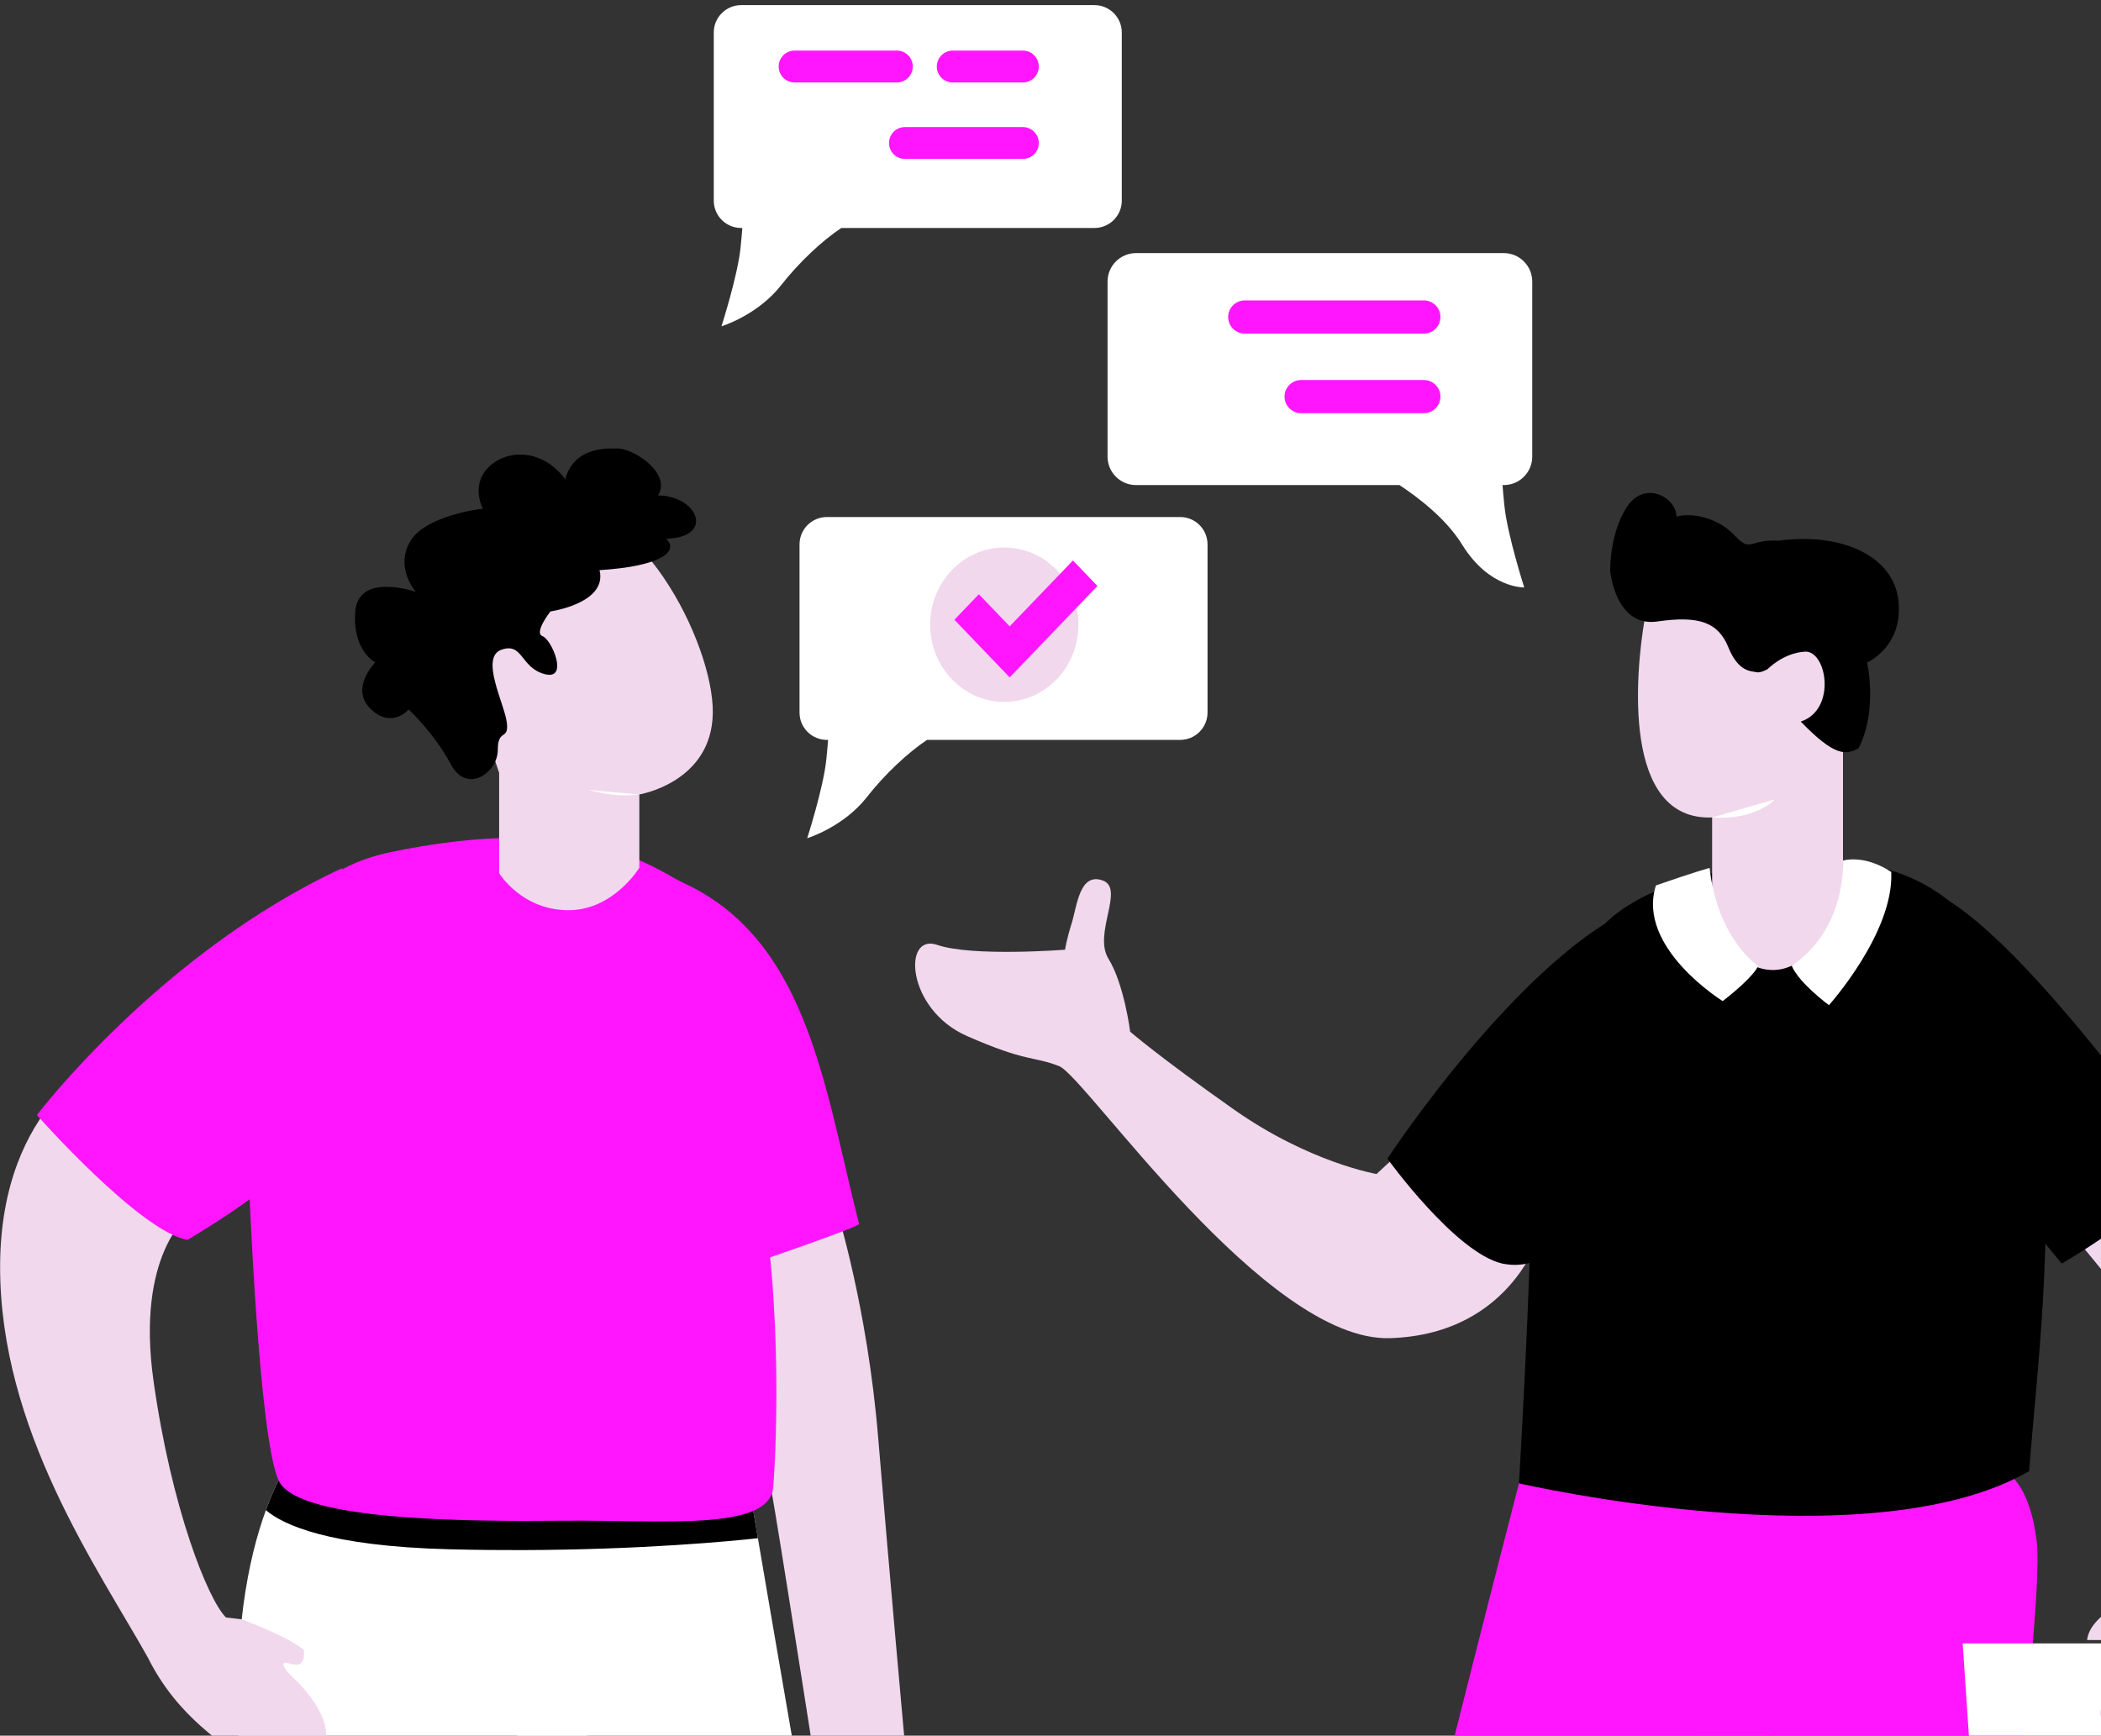
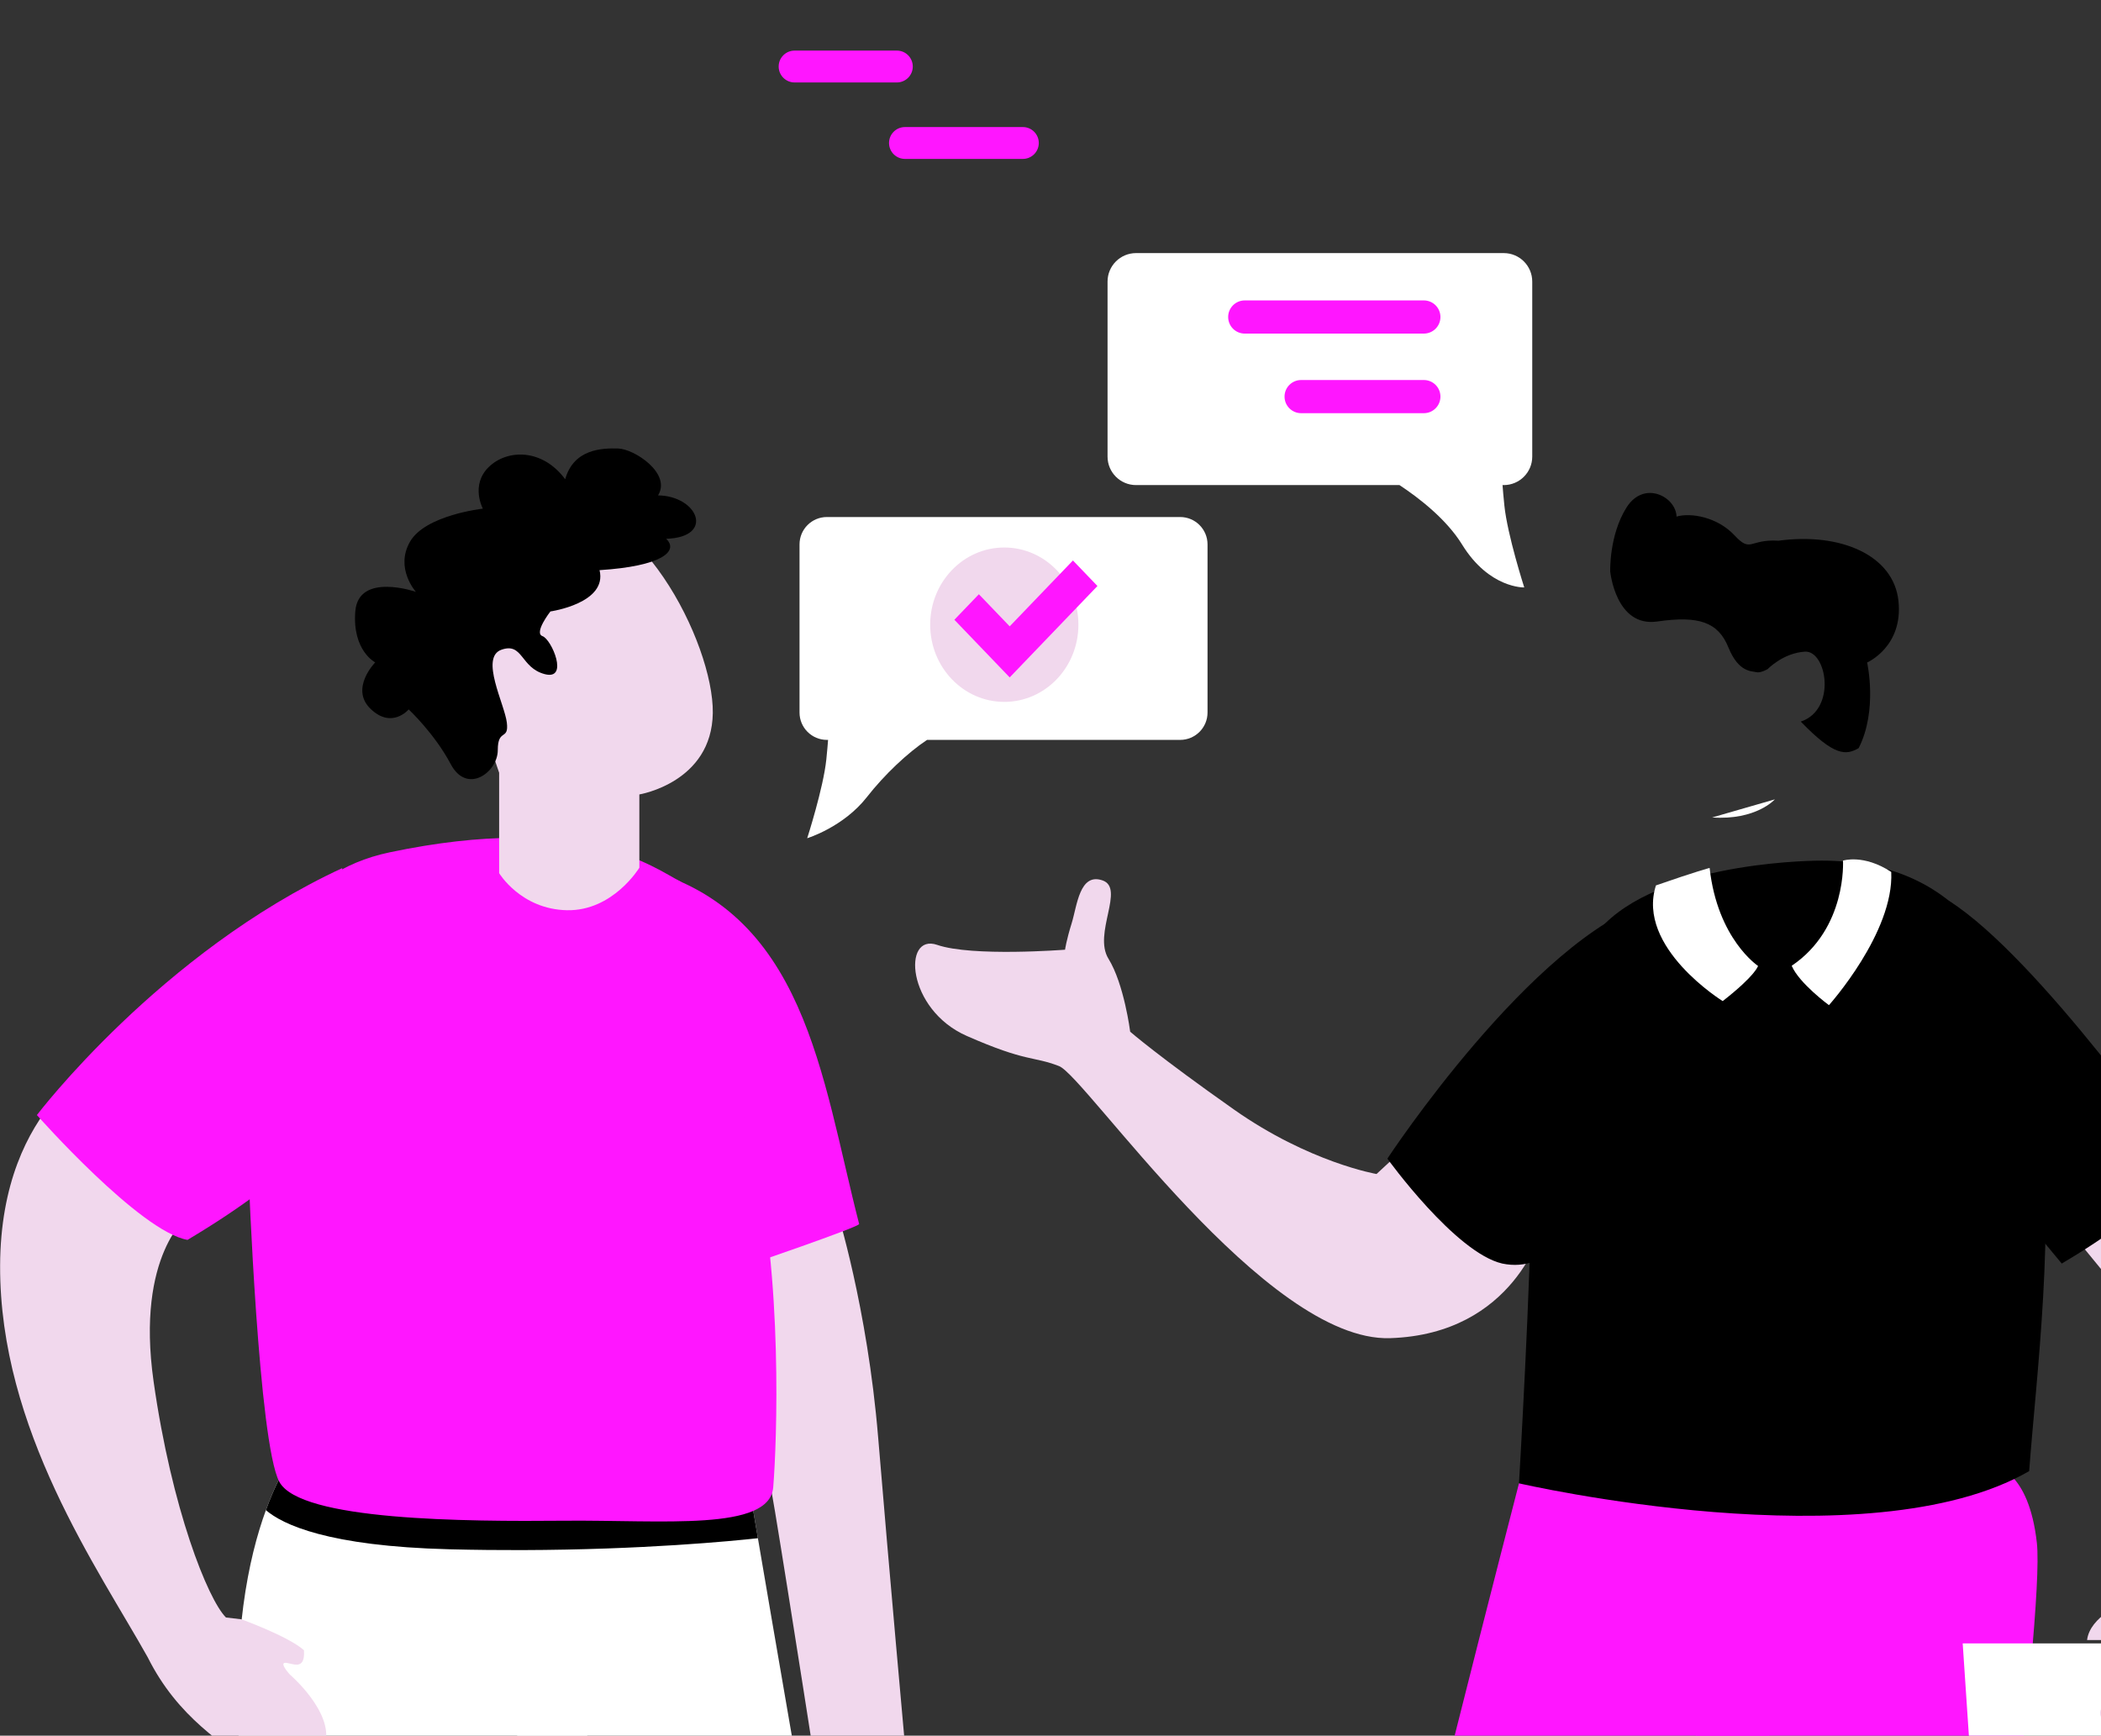
<svg xmlns="http://www.w3.org/2000/svg" width="282" height="233" viewBox="0 0 282 233" fill="none">
  <rect x="0" y="0" width="282" height="233" fill="#333333" stroke="none" />
  <path d="M133.409 240.568C133.044 242.207 129.463 242.814 127.885 243.056C127.526 243.112 127.135 243.154 126.742 243.187L128.265 250.802C128.265 250.802 117.715 252.59 114.049 252.054C110.385 251.518 110.421 243.3 110.421 243.3C110.421 243.3 105.727 213.128 104.026 202.929C102.327 192.731 97.35 166.384 97.35 166.384L112.282 162.377C112.282 162.377 116.411 175.368 117.868 192.974C119.324 210.578 121.51 234.74 121.51 234.74C121.51 234.74 124.545 237.411 128.37 238.322C132.194 239.233 133.773 238.929 133.409 240.568Z" fill="#F1D8ED" />
  <path d="M131.234 369.671C125.65 375.62 112.415 380.234 107.074 375.864C100.814 359.753 84.426 298.667 76.867 270.072C74.458 260.953 72.945 255.138 72.945 255.138L65.458 208.07L64.081 199.409L67.029 199.458L100.627 200.016C100.627 200.016 101.029 202.395 101.726 206.492C105.629 229.424 118.791 306.158 122.602 320.579C127.095 337.578 131.478 367.85 131.234 369.671Z" fill="white" />
  <path d="M100.141 169.905C100.141 169.905 115.075 164.806 115.318 164.32C110.219 144.529 108.155 121.947 85.814 116.483C92.128 135.666 100.141 169.905 100.141 169.905Z" fill="#FF16FF" />
  <path d="M80.472 237.654C80.472 237.654 79.02 251.195 76.867 270.072C73.049 303.552 67.025 353.821 62.989 375.095C48.904 380.436 42.348 375.337 42.348 375.337C42.348 375.337 34.092 265.822 32.149 235.226C31.159 219.619 33.326 209.194 35.69 202.725C37.957 196.509 40.405 193.945 40.405 193.945L65.174 194.188L67.029 199.458L70.067 208.088" fill="white" />
  <path d="M101.726 206.493C98.226 206.876 86.318 208.042 70.067 208.088C68.567 208.092 67.029 208.087 65.458 208.07C63.782 208.053 62.067 208.023 60.319 207.979C44.014 207.565 37.936 204.653 35.69 202.725C37.957 196.51 40.406 193.945 40.406 193.945L65.174 194.188L67.029 199.458L100.627 200.016C100.627 200.016 101.029 202.395 101.726 206.493Z" fill="black" />
  <path d="M101.113 154.728C105.119 171.484 104.27 193.702 103.784 199.652C103.298 205.601 88.971 204.022 75.737 204.144C62.503 204.266 40.284 204.144 37.492 198.923C34.699 193.702 33.364 157.521 33.364 157.521C33.364 157.521 26.322 119.883 52.304 114.419C78.287 108.955 87.765 116.544 91.4 118.373" fill="#FF16FF" />
  <path d="M66.995 103.735V117.212C66.995 117.212 69.909 122.068 76.101 122.19C82.293 122.311 85.814 116.483 85.814 116.483V106.648C85.814 106.648 95.552 105.052 95.674 95.703C95.796 86.354 85.45 65.854 73.066 67.796C60.682 69.739 57.161 79.209 60.925 87.951C64.688 96.693 66.995 103.735 66.995 103.735Z" fill="#F1D8ED" />
  <path d="M54.854 95.235C54.854 95.235 58.314 98.453 60.499 102.581C62.685 106.709 66.813 103.674 66.813 100.699C66.813 97.725 68.33 99.485 68.027 96.996C67.724 94.507 64.385 88.254 67.299 87.222C70.212 86.19 69.849 89.65 73.127 90.5C76.404 91.35 74.037 85.826 72.823 85.401C71.609 84.976 73.876 82.082 73.876 82.082C73.876 82.082 81.565 80.99 80.472 76.538C88.81 76.011 91.156 73.988 89.416 72.329C95.972 72.126 93.707 66.582 88.324 66.501C90.145 63.547 85.146 60.268 82.961 60.208C80.775 60.147 77.012 60.268 75.859 64.335C72.823 60.208 68.088 60.268 65.599 62.697C63.11 65.125 64.81 68.282 64.81 68.282C64.81 68.282 57.1 69.131 55.036 72.713C52.972 76.295 55.825 79.451 55.825 79.451C55.825 79.451 48.115 76.78 47.69 82.062C47.265 87.343 50.362 88.922 50.362 88.922C50.362 88.922 46.901 92.443 49.755 95.175C52.608 97.906 54.854 95.235 54.854 95.235Z" fill="black" />
  <path d="M40.797 221.527C38.672 219.645 32.392 217.378 32.392 217.378L30.328 217.135C27.9 214.707 23.043 202.565 20.615 185.446C18.186 168.327 25.35 163.105 25.35 163.105L14.585 141.818C14.585 141.818 0.096 147.888 0.015 169.905C-0.066 191.922 13.209 210.64 19.826 222.477C23.893 230.611 29.964 234.072 34.699 237.654C39.434 241.236 42.564 238.304 43.657 234.054C44.75 229.804 38.904 224.79 38.904 224.79C38.904 224.79 37.454 223.218 38.3 223.218C39.146 223.218 40.999 224.427 40.797 221.527Z" fill="#F1D8ED" />
-   <path d="M146.893 0.688H99.479C97.449 0.688 95.804 2.333 95.804 4.362V26.933C95.804 28.962 97.449 30.606 99.479 30.606H99.636C99.588 31.259 99.515 32.114 99.401 33.231C99.012 37.041 96.835 43.806 96.835 43.806C96.835 43.806 101.687 42.326 104.844 38.285C107.189 35.284 110.312 32.334 112.921 30.606H146.893C148.922 30.606 150.568 28.962 150.568 26.933V4.362C150.568 2.333 148.922 0.688 146.893 0.688Z" fill="white" />
-   <path d="M127.881 11.069H137.29C138.471 11.069 139.428 10.112 139.428 8.93C139.428 7.75 138.471 6.792 137.29 6.792H127.881C126.7 6.792 125.742 7.75 125.742 8.93C125.742 10.112 126.7 11.069 127.881 11.069Z" fill="#FF16FF" />
  <path d="M106.652 11.069H120.377C121.558 11.069 122.515 10.112 122.515 8.93C122.515 7.75 121.558 6.792 120.377 6.792H106.652C105.471 6.792 104.514 7.75 104.514 8.93C104.514 10.112 105.471 11.069 106.652 11.069Z" fill="#FF16FF" />
  <path d="M121.466 21.333H137.29C138.471 21.333 139.428 20.376 139.428 19.195C139.428 18.014 138.471 17.057 137.29 17.057H121.466C120.285 17.057 119.327 18.014 119.327 19.195C119.327 20.376 120.285 21.333 121.466 21.333Z" fill="#FF16FF" />
  <path d="M158.403 69.407H110.989C108.959 69.407 107.314 71.052 107.314 73.081V95.651C107.314 97.68 108.959 99.325 110.989 99.325H111.146C111.098 99.978 111.025 100.833 110.911 101.949C110.522 105.76 108.344 112.525 108.344 112.525C108.344 112.525 113.197 111.044 116.354 107.004C118.699 104.003 121.822 101.053 124.431 99.325H158.403C160.432 99.325 162.077 97.68 162.077 95.651V73.081C162.077 71.052 160.432 69.407 158.403 69.407Z" fill="white" />
-   <path d="M79.015 106.041C79.015 106.041 82.476 107.134 85.814 106.648L79.015 106.041Z" fill="white" />
  <path d="M44.109 151.146C44.109 151.146 40.466 157.338 25.168 166.444C18.794 165.352 4.953 149.689 4.953 149.689C4.953 149.689 21.526 127.835 45.93 116.543" fill="#FF16FF" />
  <path d="M186.582 179.638C203.337 179.092 206.979 164.886 206.979 164.886L189.677 153.049L184.76 157.602C184.76 157.602 175.735 156.064 165.617 148.941C155.499 141.818 151.695 138.499 151.695 138.499C151.695 138.499 150.886 132.104 148.781 128.705C146.677 125.306 151.048 119.235 147.972 118.183C144.896 117.13 144.572 121.582 143.844 123.93C143.115 126.277 142.953 127.491 142.953 127.491C142.953 127.491 130.488 128.463 125.794 126.844C121.099 125.224 121.665 135.504 129.76 139.066C137.854 142.627 138.582 141.737 142.144 143.113C145.705 144.489 169.826 180.185 186.582 179.638Z" fill="#F1D8ED" />
  <path d="M210.986 164.401C210.986 164.401 208.072 170.957 201.637 169.622C195.323 168.165 186.217 155.538 186.217 155.538C186.217 155.538 205.627 125.998 221.779 120.934" fill="black" />
  <path d="M237.333 234.092C234.176 246.962 202.851 346.036 192.166 370.319C191.195 371.29 177.354 371.533 170.312 365.948C168.612 364.248 177.354 309.855 182.696 285.086C188.039 260.318 203.883 199.125 203.883 199.125L207.253 195.756L241.946 198.882" fill="#FF16FF" />
  <path d="M229.805 195.726L267.686 196.818C267.686 196.818 272.3 197.304 273.393 207.139C274.486 216.973 265.258 286.179 263.983 294.192C266.533 321.693 268.247 371.533 267.843 372.504C263.148 375.095 247.85 375.661 245.826 373.395C242.588 356.235 225.009 261.593 227.559 234.092" fill="#FF16FF" />
  <path d="M316.252 253.215H265.622L263.437 220.615H314.066L316.252 253.215Z" fill="white" />
  <path d="M207.276 141.827C205.545 148.756 205.522 155.429 205.522 159.509C205.522 171.079 203.883 199.126 203.883 199.126C203.883 199.126 250.765 209.955 272.36 197.486C274.182 172.536 283.288 115.532 244.496 115.532C244.496 115.532 224.083 115.411 215.397 124.011" fill="black" />
-   <path d="M229.805 109.738V123.093C229.805 123.093 232.557 130.297 238.061 130.216C243.565 130.135 247.369 121.798 247.369 121.798V99.216C247.369 99.216 253.035 79.627 243.322 76.471C233.609 73.314 221.954 76.066 220.739 83.189C219.525 90.311 217.664 110.224 229.805 109.738Z" fill="#F1D8ED" />
  <path d="M238.223 107.31C238.223 107.31 235.713 110.142 229.805 109.738L238.223 107.31Z" fill="white" />
  <path d="M216.126 76.713C216.126 76.713 216.854 84.241 222.439 83.431C228.024 82.622 230.614 83.512 231.99 86.912C233.366 90.312 235.147 90.069 235.714 90.231C236.28 90.393 237.252 89.826 237.252 89.826C237.252 89.826 239.356 87.641 242.27 87.479C245.184 87.317 246.56 95.249 241.704 96.868C246.236 101.562 247.774 101.401 249.474 100.429C252.064 95.33 250.607 88.935 250.607 88.935C250.607 88.935 255.464 86.831 254.816 80.679C254.169 74.528 247.046 71.452 238.708 72.585C234.742 72.342 235.066 74.285 232.8 71.857C230.533 69.428 226.972 68.781 225.029 69.347C224.948 66.677 220.658 64.41 218.311 68.133C215.964 71.857 216.126 76.713 216.126 76.713Z" fill="black" />
  <path d="M277.318 164.643L282.094 170.471C282.094 170.471 287.274 209.405 288.165 212.319C288.165 212.319 287.325 214.272 286.141 214.696C284.957 215.122 280.526 217.003 280.131 220.16H284.927C284.927 220.16 283.389 227.495 282.215 229.074C281.042 230.652 283.106 232.19 286.263 231.745C289.419 231.3 295.126 230.855 296.826 228.224C298.525 225.593 297.797 219.766 296.826 213.088C298.525 199.368 298.525 171.807 296.34 164.158C294.154 156.509 286.869 151.531 286.869 151.531L277.318 164.643Z" fill="#F1D8ED" />
  <path d="M259.794 149.224L276.731 169.622C290.937 161.245 292.758 155.963 292.758 155.963C292.758 155.963 273.667 128.593 261.599 120.934" fill="black" />
  <path d="M247.369 115.531C247.369 115.531 247.932 124.628 240.486 129.647C241.469 131.986 245.484 134.935 245.484 134.935C245.484 134.935 254.241 125.175 253.845 117.049C250.121 114.621 247.369 115.531 247.369 115.531Z" fill="white" />
  <path d="M229.468 116.513C230.528 126.076 235.966 129.667 235.966 129.667C235.966 129.667 235.677 130.909 231.225 134.389C231.225 134.389 219.593 127.198 222.264 118.86C227.607 116.999 229.468 116.513 229.468 116.513Z" fill="white" />
  <path d="M152.482 33.976H201.836C203.949 33.976 205.661 35.688 205.661 37.801V61.295C205.661 63.407 203.949 65.119 201.836 65.119H201.673C201.722 65.798 201.799 66.688 201.918 67.851C202.322 71.817 204.588 78.859 204.588 78.859C204.588 78.859 199.894 79.021 196.251 73.112C194.171 69.737 190.56 66.917 187.844 65.119H152.482C150.37 65.119 148.657 63.407 148.657 61.295V37.801C148.657 35.688 150.37 33.976 152.482 33.976Z" fill="white" />
  <path d="M167.072 44.782H191.112C192.341 44.782 193.338 43.786 193.338 42.556C193.338 41.327 192.341 40.33 191.112 40.33H167.072C165.842 40.33 164.846 41.327 164.846 42.556C164.846 43.786 165.842 44.782 167.072 44.782Z" fill="#FF16FF" />
  <path d="M174.64 55.467H191.112C192.341 55.467 193.338 54.47 193.338 53.241C193.338 52.011 192.341 51.015 191.112 51.015H174.64C173.41 51.015 172.414 52.011 172.414 53.241C172.414 54.47 173.41 55.467 174.64 55.467Z" fill="#FF16FF" />
  <path d="M144.745 83.86C144.745 89.583 140.291 94.223 134.798 94.223C129.304 94.223 124.851 89.583 124.851 83.86C124.851 78.137 129.304 73.498 134.798 73.498C140.291 73.498 144.745 78.137 144.745 83.86Z" fill="#F1D8ED" />
  <path d="M135.523 90.936L133.879 89.223L128.097 83.199L131.386 79.773L135.523 84.083L144.012 75.24L147.302 78.666L137.168 89.223L135.523 90.936Z" fill="#FF16FF" />
</svg>